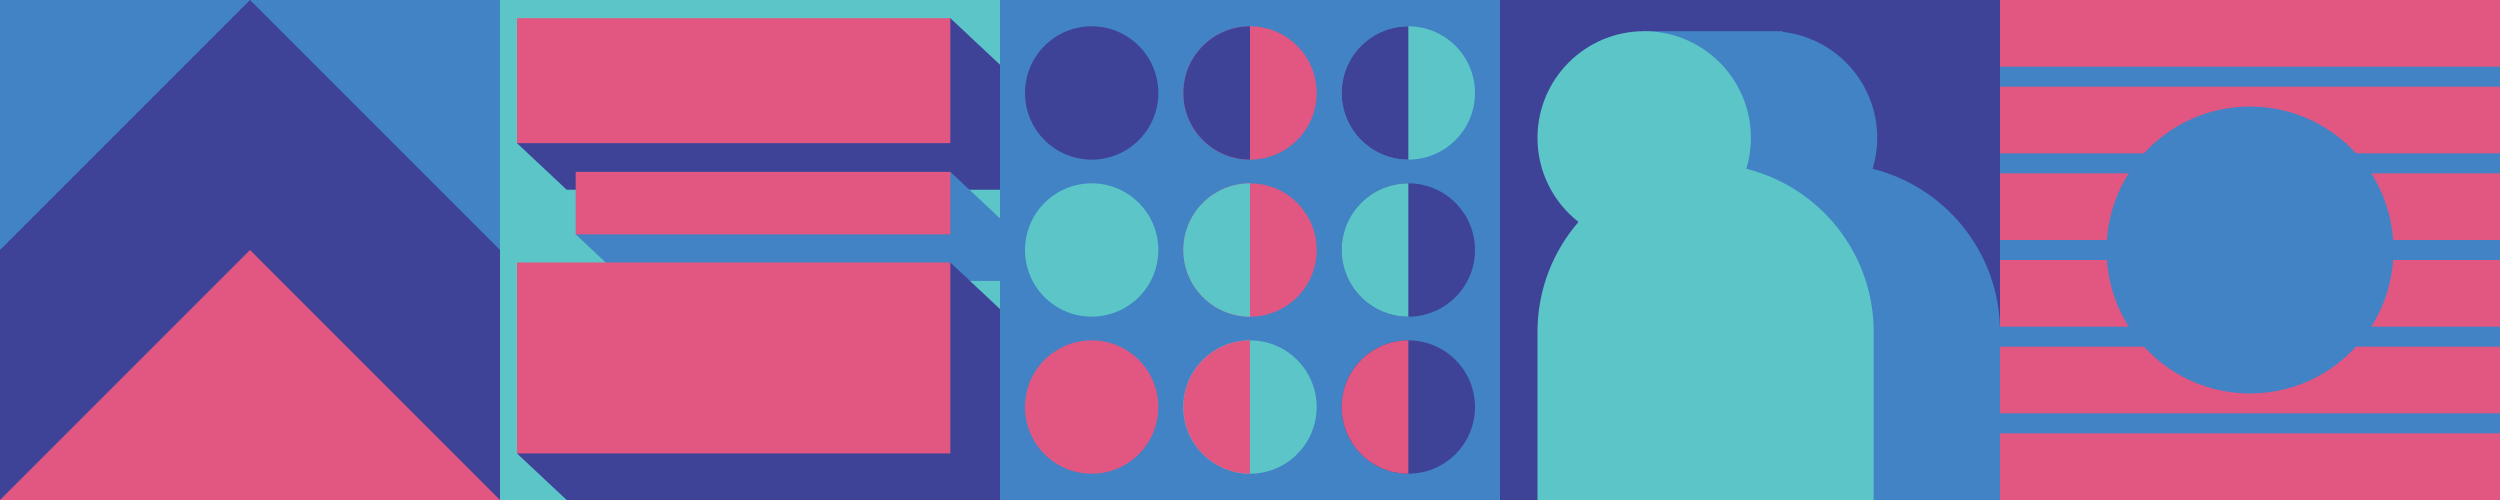
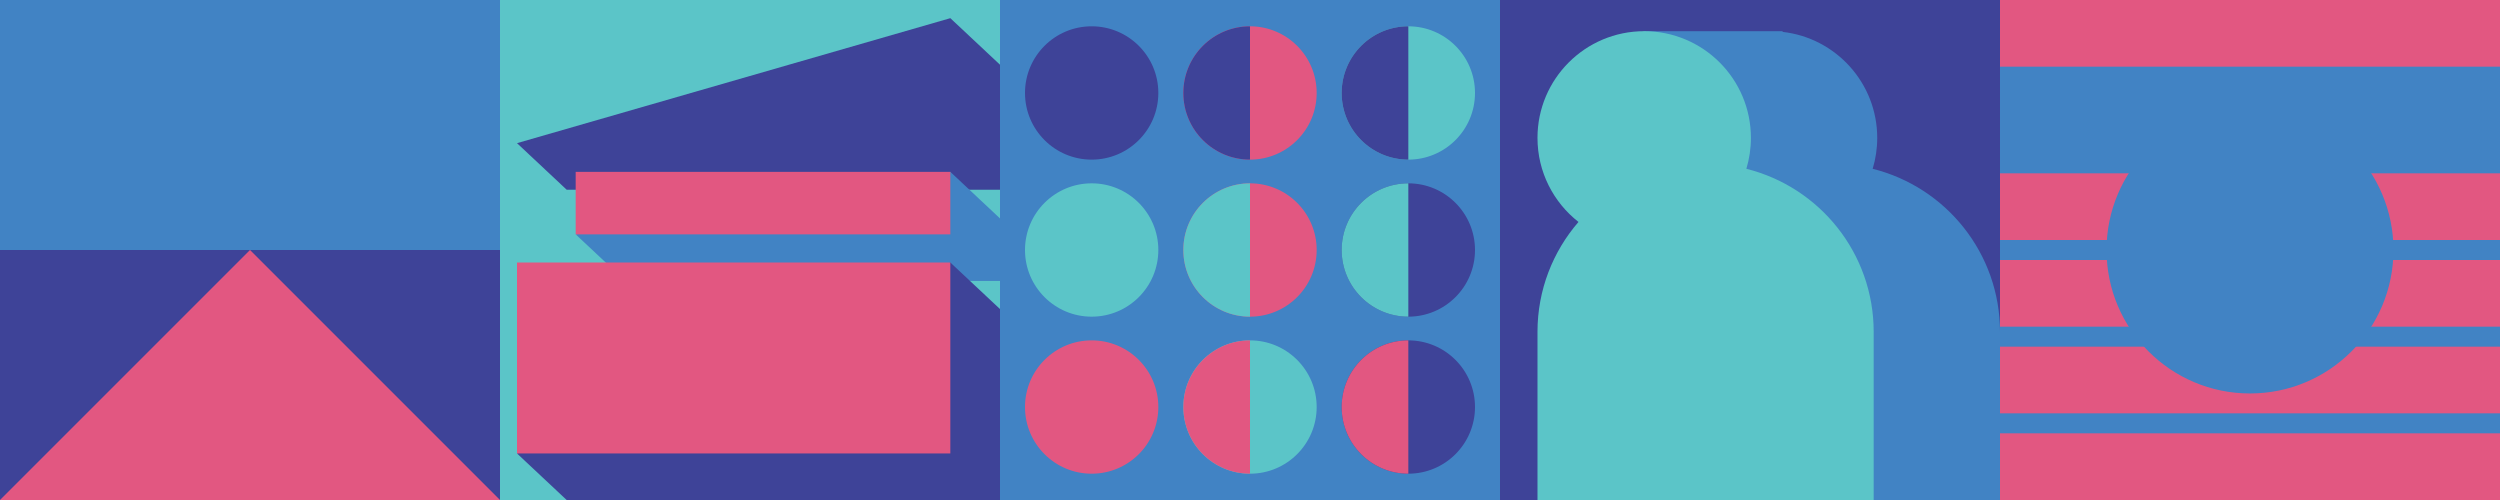
<svg xmlns="http://www.w3.org/2000/svg" id="a" data-name="Layer 1" viewBox="0 0 750 150">
  <defs>
    <style>
      .b {
        fill: #5bc5c8;
      }

      .b, .c, .d, .e {
        stroke-width: 0px;
      }

      .c {
        fill: #3e4398;
      }

      .d {
        fill: #4183c4;
      }

      .e {
        fill: #e25781;
      }
    </style>
  </defs>
  <rect class="d" x="0" width="150" height="150" />
  <rect class="c" x="0" y="75" width="150" height="75" />
  <rect class="d" x="300" y="0" width="150" height="150" />
  <rect class="d" x="600" width="150" height="150" />
  <rect class="c" x="450" y="0" width="150" height="150" />
  <path class="d" d="m493.044,9.357h41.734v.21c15.974,1.801,28.39,15.35,28.39,31.805,0,3.224-.482,6.335-1.368,9.27,21.94,5.467,38.2,25.296,38.2,48.928,0,27.852,0,50.43,0,50.43h-100.86v-50.43c0-12.616,4.643-24.14,12.3-32.984-7.484-5.86-12.3-14.972-12.3-25.215,0-7.484,2.575-14.362,6.878-19.813h-12.973v-12.201Z" />
  <path class="b" d="m461.245,41.371c0-17.681,14.333-32.014,32.014-32.014,17.681,0,32.014,14.333,32.014,32.014,0,3.224-.482,6.335-1.368,9.27,21.94,5.467,38.2,25.296,38.2,48.928,0,27.852,0,50.43,0,50.43h-100.86v-50.43c0-12.616,4.643-24.14,12.3-32.984-7.484-5.86-12.3-14.972-12.3-25.215Z" />
  <rect class="b" x="150" y="0" width="150" height="150" />
  <polygon class="c" points="300 56.914 170 56.914 155.101 42.948 285.101 5.452 300 19.418 300 56.914" />
-   <rect class="e" x="155.101" y="5.452" width="130" height="37.496" />
  <polygon class="d" points="300 84.274 187.604 84.274 172.705 70.308 285.101 51.56 300 65.526 300 84.274" />
  <rect class="e" x="172.705" y="51.56" width="112.396" height="18.748" />
  <polygon class="c" points="300 150 170 150 155.101 136.034 285.101 78.752 300 92.718 300 150" />
  <rect class="e" x="155.101" y="78.752" width="130" height="57.282" />
  <circle class="e" cx="375" cy="75" r="20" />
  <path class="b" d="m375,95v-40c-11.046,0-20,8.954-20,20s8.954,20,20,20Z" />
  <circle class="e" cx="375" cy="27.89" r="20" />
  <path class="c" d="m375,47.89V7.89c-11.046,0-20,8.954-20,20s8.954,20,20,20Z" />
  <circle class="b" cx="375" cy="122.11" r="20" />
  <path class="e" d="m375,142.11v-40c-11.046,0-20,8.954-20,20s8.954,20,20,20Z" />
  <circle class="b" cx="327.5" cy="75" r="20" />
  <circle class="c" cx="327.5" cy="27.89" r="20" />
  <circle class="e" cx="327.5" cy="122.11" r="20" />
  <circle class="c" cx="422.5" cy="75" r="20" />
  <path class="b" d="m422.5,95v-40c-11.046,0-20,8.954-20,20s8.954,20,20,20Z" />
  <circle class="b" cx="422.5" cy="27.89" r="20" />
  <path class="c" d="m422.5,47.89V7.89c-11.046,0-20,8.954-20,20s8.954,20,20,20Z" />
  <circle class="c" cx="422.5" cy="122.11" r="20" />
  <path class="e" d="m422.5,142.11v-40c-11.046,0-20,8.954-20,20s8.954,20,20,20Z" />
  <polygon class="e" points="150 150 75 75 0 150 150 150" />
-   <polygon class="c" points="150 75 75 0 0 75 150 75" />
  <rect class="e" x="600" y="0" width="150" height="20" />
-   <rect class="e" x="600" y="26" width="150" height="20" />
  <rect class="e" x="600" y="52" width="150" height="20" />
  <rect class="e" x="600" y="78" width="150" height="20" />
  <rect class="e" x="600" y="104" width="150" height="20" />
  <rect class="e" x="600" y="130" width="150" height="20" />
  <circle class="d" cx="675" cy="75" r="43.039" />
</svg>